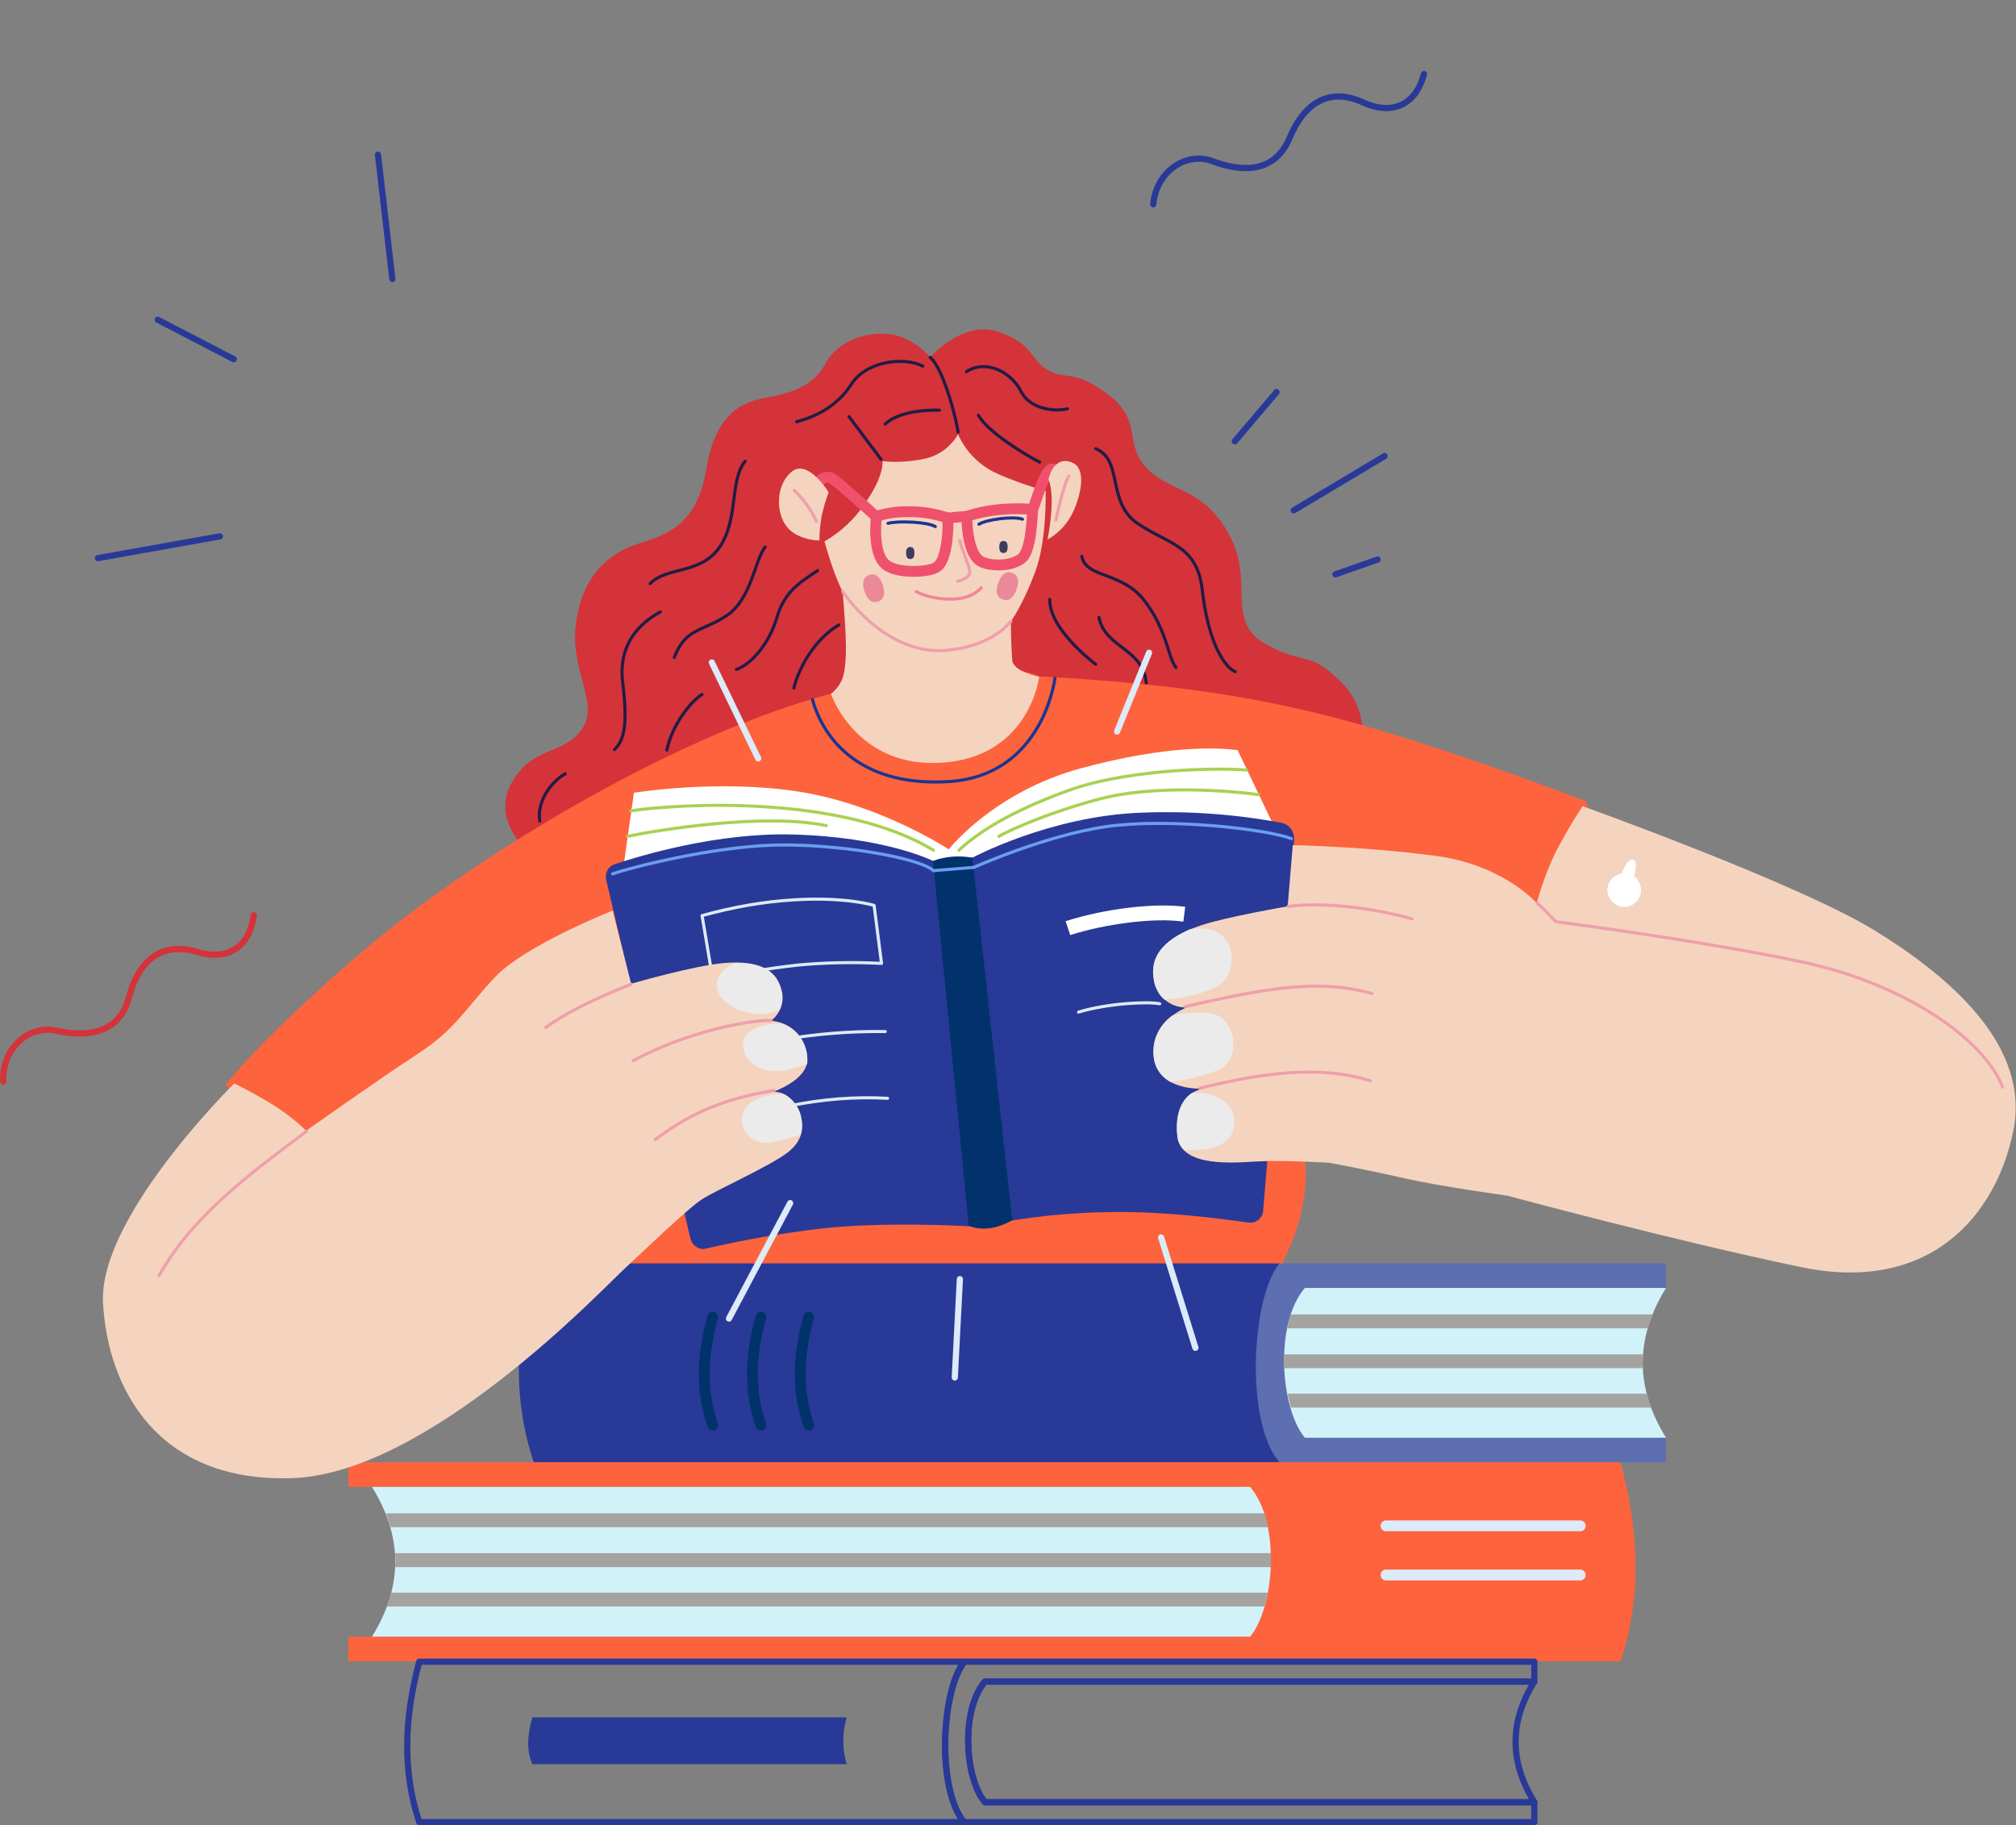
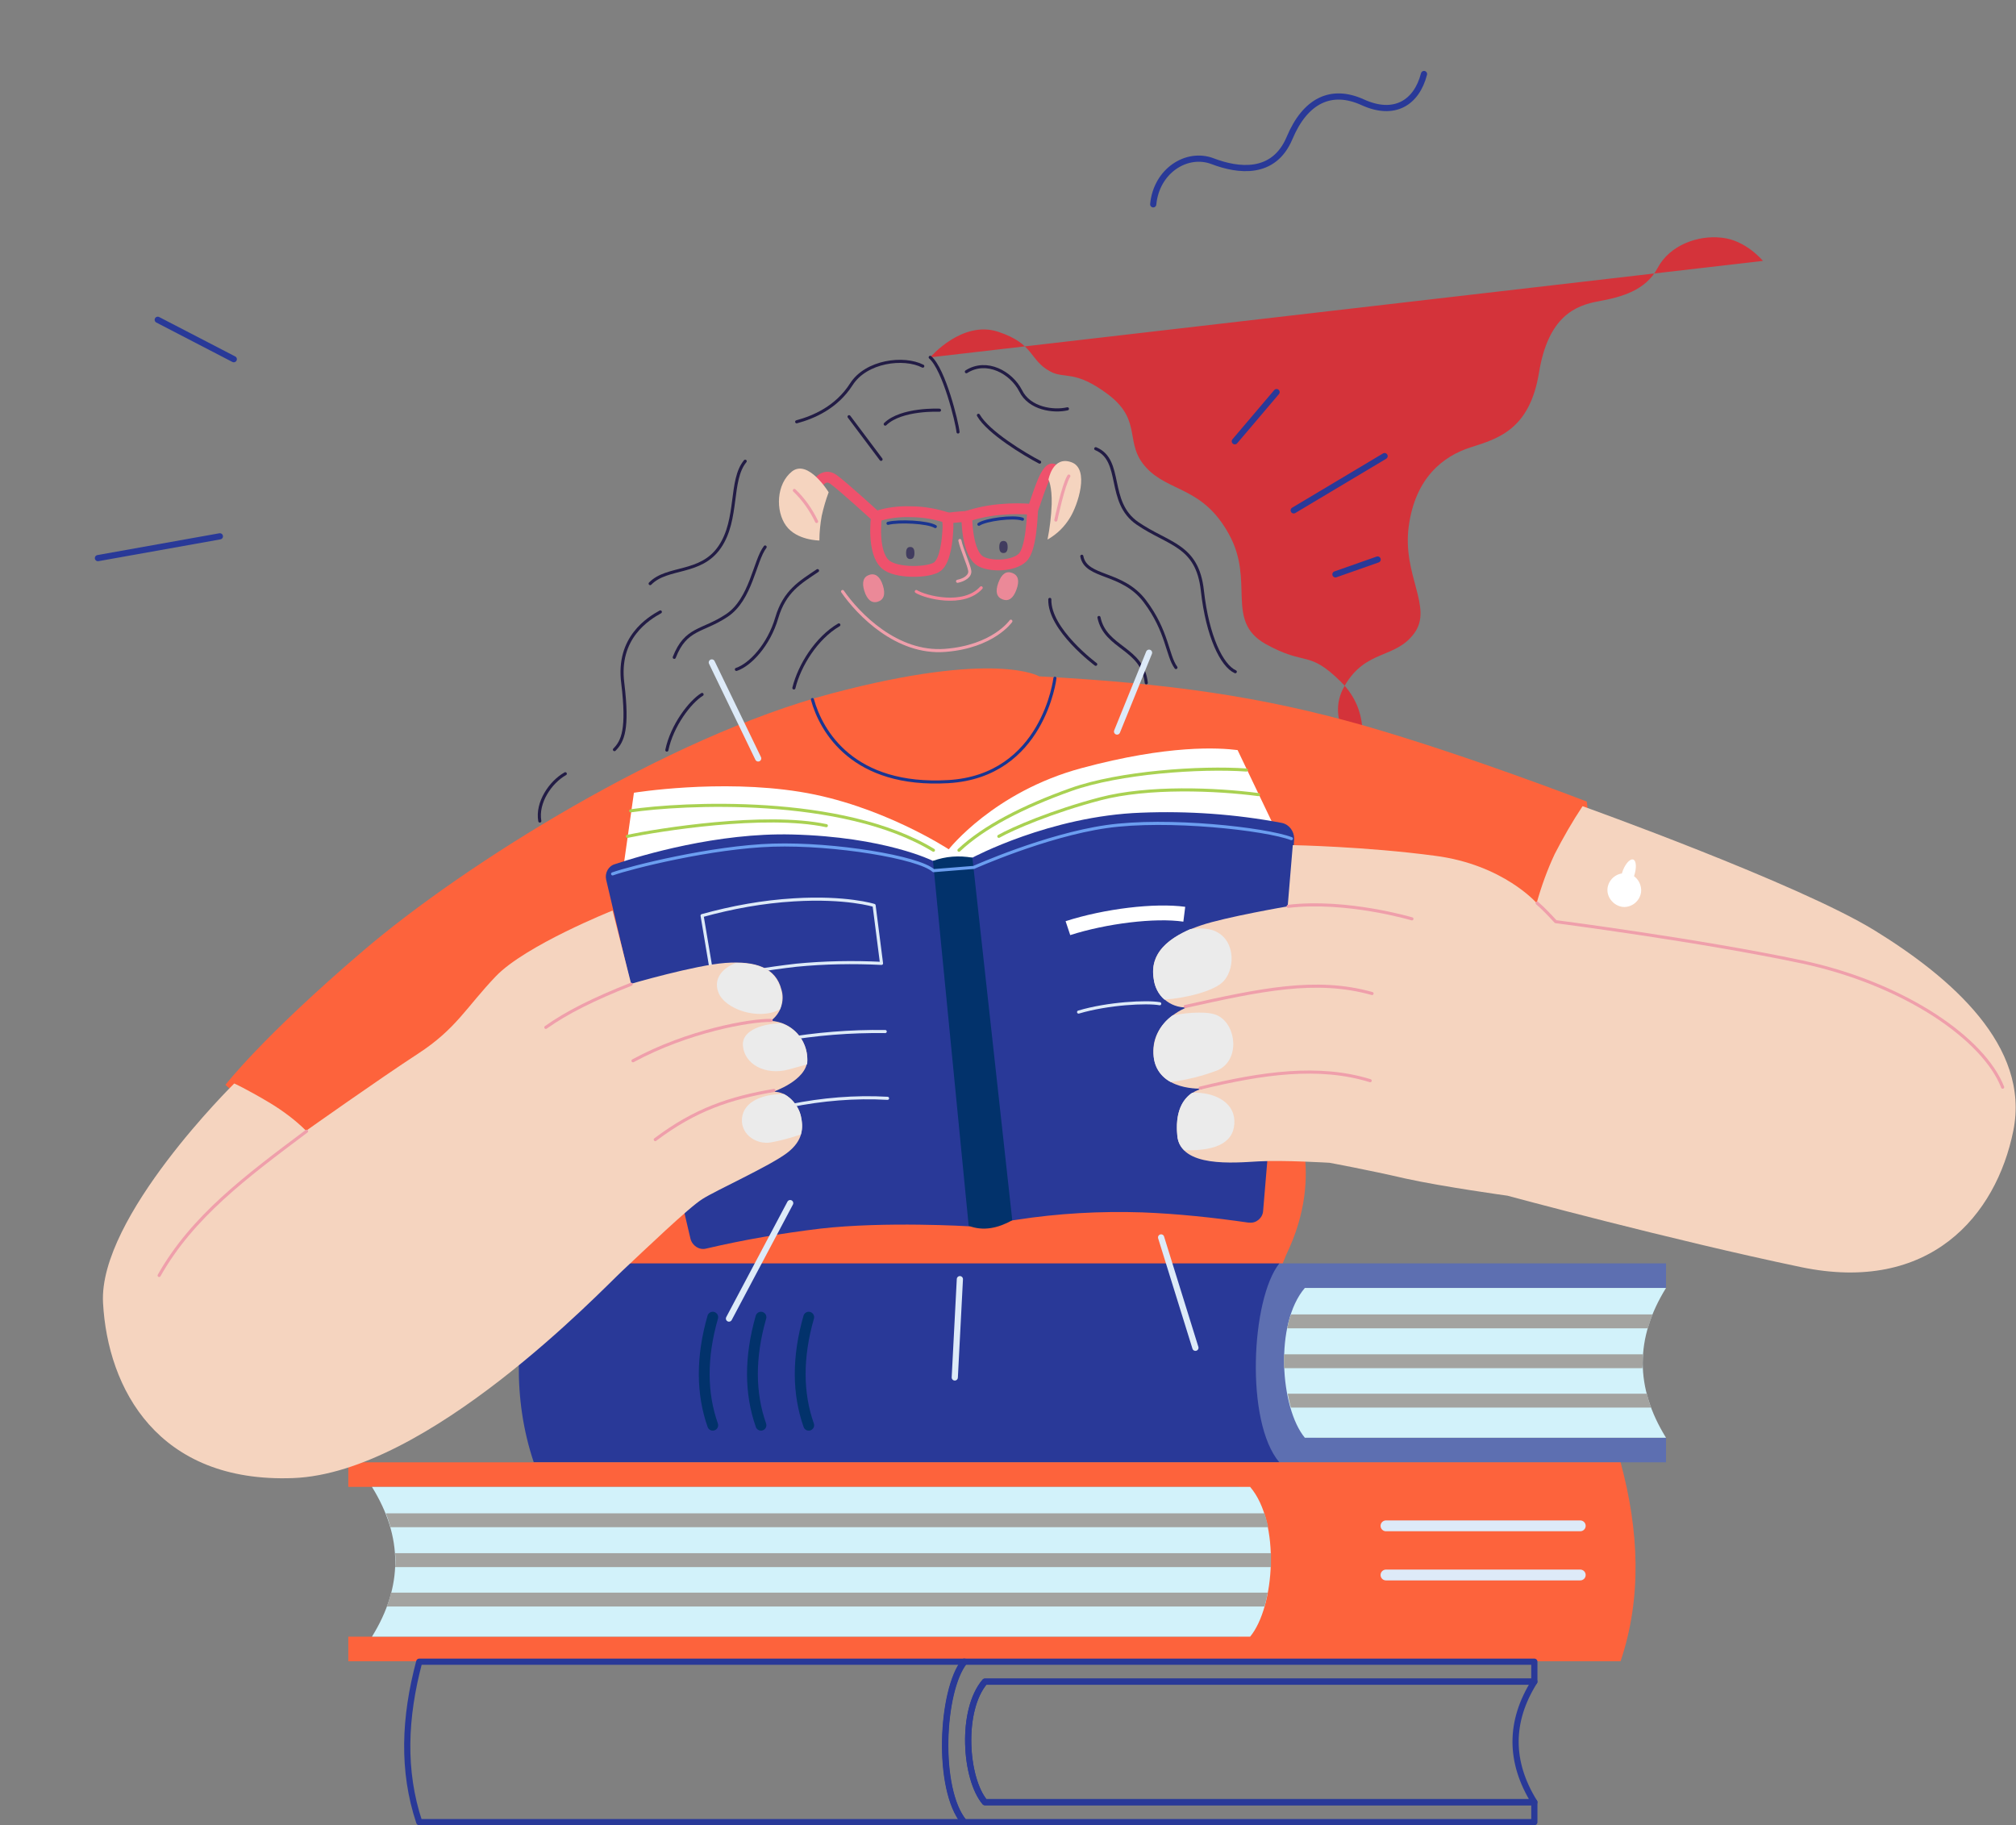
<svg xmlns="http://www.w3.org/2000/svg" version="1.1" id="Calque_1" x="0" y="0" width="434.8" height="393.6" viewBox="0 0 434.8 393.6" xml:space="preserve" enable-background="new 0 0 434.8 393.6">
  <rect x="0" y="0" width="434.8" height="393.6" fill="#808080" stroke="none" />
  <style>.st0{fill:#D4333A;} .st1{fill:#FD633C;} .st2{fill:#293998;} .st3{fill:#5D6FB1;} .st4{fill:#D2F2FA;} .st5{fill:none;stroke:#02326B;stroke-width:2.336;stroke-linecap:round;stroke-linejoin:round;} .st6{fill:#A3A3A0;} .st7{fill:none;stroke:#DDEAF8;stroke-width:2.336;stroke-linecap:round;stroke-linejoin:round;} .st8{fill:none;stroke:#293998;stroke-width:1.335;stroke-linecap:round;stroke-linejoin:round;} .st9{fill:#F5D4BF;} .st10{fill:#413C5F;} .st11{fill:none;stroke:#EF516C;stroke-width:2.336;stroke-linecap:round;stroke-linejoin:round;} .st12{fill:#EB8998;} .st13{fill:#FFFFFF;} .st14{fill:#02326B;} .st15{fill:none;stroke:#A9D152;stroke-width:0.667;stroke-linecap:round;stroke-linejoin:round;} .st16{fill:none;stroke:#DDEAF8;stroke-width:0.667;stroke-linecap:round;stroke-linejoin:round;} .st17{fill:none;stroke:#6B9EF0;stroke-width:0.667;stroke-linecap:round;stroke-linejoin:round;} .st18{fill:none;stroke:#EF9FAB;stroke-width:0.667;stroke-linecap:round;stroke-linejoin:round;} .st19{fill:#EBEBEB;} .st20{fill:none;stroke:#F48598;stroke-width:0.667;stroke-linecap:round;stroke-linejoin:round;} .st21{fill:none;stroke:#1A3591;stroke-width:0.667;stroke-linecap:round;stroke-linejoin:round;} .st22{fill:none;stroke:#221C45;stroke-width:0.667;stroke-linecap:round;stroke-linejoin:round;} .st23{fill:none;stroke:#D4333A;stroke-width:1.335;stroke-linecap:round;stroke-linejoin:round;} .st24{fill:none;stroke:#DDEAF8;stroke-width:1.335;stroke-linecap:round;stroke-linejoin:round;}</style>
  <g id="Groupe_429" transform="translate(-360.479 10.964)">
-     <path id="Tracé_477" class="st0" d="M561.1 66.1s6.9-8.1 14.7-5.5 6.6 6 11.1 8.5c3.2 1.8 5.3-.5 12.7 5.1 7.4 5.7 3.2 10.4 8.1 15.7 4.9 5.3 12.2 4.1 17.8 14.3 5.7 10.2-.9 18.7 7.9 23.7 8.8 4.9 9.2 1.2 16.2 8.1 7.1 6.9 4.1 15.7 4.1 15.7l-179.6 20.8s-7.8-6.9-3.2-14.8 10.9-5.7 15-11.3-2.6-12.5-1.2-23 7.4-15.2 13.4-17.1 12.7-3.9 14.7-16.1 7.9-14.5 12.9-15.4c4.9-.9 10.1-2.3 12.7-7.2s8.7-7.1 13.8-6.5c5.2.5 8.9 5 8.9 5" />
+     <path id="Tracé_477" class="st0" d="M561.1 66.1s6.9-8.1 14.7-5.5 6.6 6 11.1 8.5c3.2 1.8 5.3-.5 12.7 5.1 7.4 5.7 3.2 10.4 8.1 15.7 4.9 5.3 12.2 4.1 17.8 14.3 5.7 10.2-.9 18.7 7.9 23.7 8.8 4.9 9.2 1.2 16.2 8.1 7.1 6.9 4.1 15.7 4.1 15.7s-7.8-6.9-3.2-14.8 10.9-5.7 15-11.3-2.6-12.5-1.2-23 7.4-15.2 13.4-17.1 12.7-3.9 14.7-16.1 7.9-14.5 12.9-15.4c4.9-.9 10.1-2.3 12.7-7.2s8.7-7.1 13.8-6.5c5.2.5 8.9 5 8.9 5" />
    <path id="Tracé_478" class="st1" d="M584.6 134.9c27.9 1.5 47.8 4.3 70 10.6 22.3 6.4 48.1 16.4 48.1 16.4s3 19-3 37.3c-5.8 17.7-20.9 34.6-20.9 34.6l-39.7-5.6s7.5 13.5-1.2 31.4l-6.8 16.7H490.5l-48.9-24.2s-8.7-8.3-17.5-15.9-15-13.2-15-13.2 7.9-10.3 29.8-29 65.5-46 100.9-55.4 44.8-3.7 44.8-3.7" />
    <path id="Tracé_479" class="st2" d="M636.4 261.5v42.9H475.6c-4.6-13.7-4-28.1 0-42.9h160.8z" />
    <path id="Tracé_480" class="st3" d="M644.3 266.8v32.3h75.5v5.3h-83.4c-7.4-8.7-6.1-35.2 0-42.9h83.4v5.3h-75.5z" />
    <path id="Tracé_481" class="st4" d="M719.8 266.8c-6.7 10.8-6.7 21.5 0 32.3h-77.9c-5.3-6.4-6.6-24.6 0-32.3h77.9z" />
    <path id="Tracé_482" class="st5" d="M514.2 273.1c-2.5 8.7-2.4 16.5 0 23.3" />
    <path id="Tracé_483" class="st5" d="M524.6 273.1c-2.5 8.7-2.4 16.5 0 23.3" />
    <path id="Tracé_484" class="st5" d="M534.9 273.1c-2.5 8.7-2.4 16.5 0 23.3" />
    <path id="Tracé_485" class="st6" d="M714.8 281.1h-77.4v3h77.3c.1-1 .1-2 .1-3" />
    <path id="Tracé_486" class="st6" d="M638.1 275.5h77.8c.3-1 .6-2 1-3h-78c-.4 1-.6 2-.8 3" />
    <path id="Tracé_487" class="st6" d="M716.6 292.6c-.4-1-.7-2-.9-3h-77.5c.2 1 .4 2 .7 3h77.7z" />
    <path id="Tracé_488" class="st1" d="M635.7 304.4v42.9H710c4.6-13.7 4-28.1 0-42.9h-74.3z" />
    <path id="Tracé_489" class="st1" d="M627.7 309.7V342H435.6v5.3h200.1c7.4-8.7 6.1-35.2 0-42.9H435.6v5.3h192.1z" />
    <path id="Tracé_490" class="st4" d="M440.7 309.7c6.7 10.8 6.7 21.5 0 32.3h189.4c5.3-6.4 6.6-24.6 0-32.3H440.7z" />
    <path id="Tracé_491" class="st6" d="M445.7 324h188.9v3H445.7c.1-1 .1-2 0-3" />
    <path id="Tracé_492" class="st6" d="M634 318.4H444.7c-.3-1-.6-2-1-3h189.5c.3 1 .6 2 .8 3" />
    <path id="Tracé_493" class="st6" d="M443.9 335.5c.4-1 .7-2 .9-3h189.1c-.2 1-.4 2-.7 3H443.9z" />
    <line id="Ligne_69" class="st7" x1="659.4" y1="318.1" x2="701.3" y2="318.1" />
    <line id="Ligne_70" class="st7" x1="659.4" y1="328.7" x2="701.3" y2="328.7" />
    <path id="Tracé_494" class="st8" d="M568.5 347.4H450.9c-3.2 12-3.7 23.5 0 34.6h117.5c-5.9-7.1-4.9-28.4.1-34.6z" />
    <path id="Tracé_495" class="st8" d="M572.9 377.7c-4.3-5.1-5.3-19.8 0-26h118.5v-4.3h-123c-4.9 6.2-6 27.5 0 34.6h123v-4.3H572.9z" />
    <path id="Tracé_496" class="st8" d="M574.8 351.7h-1.9c-5.3 6.2-4.3 20.9 0 26h118.5c-5.4-8.7-5.4-17.4 0-26H574.8z" />
-     <path id="Tracé_497" class="st2" d="M543.1 369.5h-67.8c-1.3-2.9-1.1-6.3 0-10.1h67.8c-1 3.3-1 6.9 0 10.1" />
-     <path id="Tracé_498" class="st9" d="M538.3 105.8s1.9 7 3.9 10.8c0 0 .9 9.4.7 13.8-.2 4.4-.7 6.1-3.2 8.3 0 0 5.5 16.2 24.2 14.8 18.7-1.4 20.7-18.5 20.7-18.5s-5.5-1.1-5.8-3.5c-.2-2.8-.3-5.6-.3-8.4 2.2-3.4 3.9-7.1 5.3-10.9 2.5-6.7 2.2-17.3 2.2-17.3-3.6-1-7-2.2-10.4-3.7-3.8-1.7-6.8-4.7-8.5-8.5-1.5 2.6-4 4.5-6.9 5.2-3.1.7-6.2.9-9.4.6 0 0 .5 3-3.7 9-2.2 3.4-5.2 6.2-8.8 8.3" />
    <path id="Tracé_499" class="st10" d="M556.8 109.6c-.6 0-.9-.4-.9-1.3s.3-1.3.9-1.3.9.4.9 1.3-.3 1.3-.9 1.3" />
    <path id="Tracé_500" class="st10" d="M576.9 108.3c-.6 0-.9-.4-.9-1.3s.3-1.3.9-1.3.9.4.9 1.3-.3 1.3-.9 1.3" />
    <path id="Tracé_501" class="st11" d="M536.6 93.6s1.5-2.7 3.6-1.2c2.1 1.5 9.3 8.1 9.3 8.1s-1 7.6 1.9 10.2c2.2 2.1 9.6 1.9 11.3.5s2.1-5.8 2.2-7.8c.1-.9 0-1.8-.1-2.7-2.5-.8-5.1-1.3-7.8-1.3-2.5-.1-5.1.2-7.5 1" />
    <path id="Tracé_502" class="st11" d="M569 100.4s-.1 8.3 3.2 9.8c2.3 1.1 6.9.9 8.8-.9 1.9-1.8 2.1-8.9 2.2-10.4-2.2-.2-4.5-.2-6.7 0-2.6.2-5.1.7-7.5 1.5z" />
    <path id="Tracé_503" class="st11" d="M564.8 100.8c2.1-.3 4.2-.4 4.2-.4" />
    <path id="Tracé_504" class="st11" d="M583.2 98.9c.8-1.7 3.1-10.8 4.9-8.3" />
    <path id="Tracé_505" class="st9" d="M539.2 95.2s-4.4-7.2-7.9-4.5c-3.4 2.7-3.6 8.5-1.3 11.7s7.2 3.2 7.2 3.2c0-1.8.2-3.6.5-5.3.4-1.8.9-3.5 1.5-5.1" />
    <path id="Tracé_506" class="st9" d="M586.6 92.5s.9-5.2 4.9-3.8c4.1 1.4 1.4 9.3-.2 11.9-1.2 2-2.8 3.6-4.9 4.8.5-2.5.8-5 .9-7.6.1-3.9-.7-5.4-.7-5.3" />
    <path id="Tracé_507" class="st12" d="M549.8 118.8c-1.3.4-2.3-.4-2.9-2.3s-.2-3.1 1.1-3.5 2.3.4 2.9 2.3.2 3.1-1.1 3.5" />
    <path id="Tracé_508" class="st12" d="M576.7 118.3c-1.3-.5-1.6-1.7-.9-3.6s1.7-2.6 3-2.1 1.6 1.7.9 3.6-1.7 2.6-3 2.1" />
    <path id="Tracé_509" class="st13" d="M494.4 179.8l2.8-19.8s18.4-3 35.8-.2c17.5 2.8 32.1 12.4 32.1 12.4s9.7-12.4 28.6-17.5c18.9-5.1 29.7-4.4 33.7-3.9l8.7 18.2-70.8 17.1-70.9-6.3z" />
    <path id="Tracé_510" class="st2" d="M491.2 178.7c-.3-1.4.5-2.9 1.9-3.3 6-2 22.2-6.8 38.2-6.4 20.1.5 30.4 5.7 30.4 5.7l8.5-.7s16.8-9 36.4-9.7c10.1-.4 20.3.3 30.3 2.2 1.6.3 2.7 1.8 2.7 3.4l-.1 1.5-6.6 78.8c-.1 1.5-1.5 2.7-3 2.5h-.2c-7.6-1.1-15.2-1.9-22.8-2.2-9.1-.3-18.2.2-27.2 1.6l-10.2 1.4s-18.1-1.1-32.1.5c-8.3 1-16.5 2.4-24.6 4.3-1.5.4-3-.6-3.4-2.1l-18.2-77.5z" />
    <path id="Tracé_511" class="st14" d="M561.7 174.7l7.7 78.7c3.2 1.2 6.3.5 9.4-1.2l-8.6-78.2c-2.9-.5-5.8-.3-8.5.7" />
    <path id="Tracé_512" class="st13" d="M591.3 190.7l-1-3c8.4-2.7 19.2-4 25.8-3.1l-.4 3.2c-6.1-.9-16.6.4-24.4 2.9" />
    <path id="Tracé_513" class="st15" d="M496.5 163.9c10.9-1.6 45.6-3.5 65.3 8.5" />
    <path id="Tracé_514" class="st15" d="M629.3 155.1c-9.9-.7-27.4.5-37.8 4.2s-18.9 8.1-24.2 13.1" />
    <path id="Tracé_515" class="st15" d="M495.8 169.4c6.7-1.4 29.7-5.1 42.9-2.3" />
    <path id="Tracé_516" class="st15" d="M631.9 160.4c-9.2-1.2-23.8-1.8-34.1.9s-18.9 6.4-21.9 8.1" />
    <path id="Tracé_517" class="st16" d="M593.1 207.3c6.4-1.9 14.7-2.3 17.5-1.8" />
    <path id="Tracé_518" class="st16" d="M511.9 186.5c6.5-1.8 13.1-3 19.8-3.4 11.3-.7 17.3 1.2 17.3 1.2l1.6 12.5c-6.1-.3-12.3-.2-18.4.4-6.1.7-12.1 1.7-18 3l-2.3-13.7z" />
    <path id="Tracé_519" class="st16" d="M529 213.3c7.4-1.3 14.9-1.9 22.4-1.8" />
    <path id="Tracé_520" class="st16" d="M530.9 227.5c6.9-1.4 14-2 21-1.6" />
    <path id="Tracé_521" class="st17" d="M492.6 177.5c3.9-1.4 21.4-5.8 34.6-6.2s31.4 2.6 34.6 5.5l8.7-.7s15.4-6.9 28.6-8.8 34.4.5 39.9 2.6" />
    <path id="Tracé_522" class="st9" d="M701.8 162.9s46.6 16.7 63 26.8c16.4 10.1 33.6 24.9 29.9 43.2s-18 35.2-45.8 29.4c-27.8-5.8-63.3-15.4-63.3-15.4s-13.8-1.9-22-3.7c-8.2-1.9-16.4-3.4-16.4-3.4s-10-.6-15.3-.3-16.8 1.4-17.5-5.5c-.7-6.9 2.5-9.5 5.5-10.2 0 0-9.7.7-10.6-6.9s7.1-10.6 7.1-10.6c-3.6.1-6.7-2.6-7.1-6.2-1.1-6.5 4.9-9.7 10.2-11.5s18.7-4.1 18.7-4.1l1.1-13.2s15.8.3 30.7 2.3c14.7 1.9 21.9 10.2 21.9 10.2 1-3.6 2.3-7.2 3.9-10.6 1.8-3.5 3.8-7 6-10.3" />
    <path id="Tracé_523" class="st9" d="M411 222.7s-29.3 28.8-28.3 47.3 11.8 38.9 41 37.8c29.1-1.1 66.4-40.4 71-44.7s14.5-13.8 17.3-15.5c2.8-1.8 14.5-7.1 18.2-9.9s3.5-5.7 3-8-2.9-5.4-6-5.2c0 0 7.2-2.4 7.4-6.8.1-4.5-3.4-8.3-7.9-8.5 2.1-1.5 3.1-4.3 2.3-6.8-1.2-4.6-5.4-6.2-12.1-5.7-6.6.5-20.3 4.5-20.3 4.5l-4-15.8s-18.8 7.5-25.2 14.2-8.5 11.3-16.8 16.7c-8.3 5.4-24.1 16.6-24.1 16.6-2.3-2.3-5-4.3-7.8-6-5.2-3.1-7.7-4.2-7.7-4.2" />
    <path id="Tracé_524" class="st18" d="M426.6 233c-13.2 9.9-24.6 18.4-31.8 31.1" />
    <path id="Tracé_525" class="st18" d="M496.6 201.3c-8.1 3.2-13.9 6.1-18.4 9.3" />
    <path id="Tracé_526" class="st18" d="M638.3 184.5c12.6-1.5 26.7 2.7 26.7 2.7" />
    <path id="Tracé_527" class="st18" d="M692 183.8c1.4 1.2 2.7 2.6 4 4 0 0 31 4 53.2 8.7 22.3 4.8 39.2 16.7 43.2 27" />
    <path id="Tracé_528" class="st18" d="M526.8 209.1c-4.5-.1-18 2.3-29.8 8.7" />
    <path id="Tracé_529" class="st18" d="M527.4 224.2c-9.4 1.6-17 4.1-25.6 10.6" />
    <path id="Tracé_530" class="st18" d="M616.1 206.1c16.2-3.6 28.2-6.2 40.3-2.8" />
    <path id="Tracé_531" class="st18" d="M619.3 223.7c13.5-3.3 25.7-5 36.7-1.6" />
    <path id="Tracé_532" class="st19" d="M528.7 206.7c.5-1.3.6-2.8.2-4.2-1-4.1-4.4-5.8-9.7-5.8-2.9 1.1-4.9 3.4-3.8 6.3 1.3 3.7 8.8 6.2 13.3 3.7" />
    <path id="Tracé_533" class="st19" d="M528.9 209.7c-3.3.1-8.4 1.2-8.2 4.8.3 4.1 4.9 6.5 9.8 5.2 1.7-.5 3-.8 4-1.1.1-.2.1-.5.1-.7.1-3.8-2.2-7.1-5.7-8.2" />
    <path id="Tracé_534" class="st19" d="M533.2 229.7c-.5-2-1.8-3.7-3.6-4.7-3.7-.1-8.2 1.1-9 4.6-.8 3.8 2.8 6.4 6.2 5.8 2.2-.4 4.3-1 6.4-1.7.4-1.4.3-2.7 0-4" />
    <path id="Tracé_535" class="st19" d="M626.7 230.6c-.2-4-4.5-6.1-9.1-5.9-2.1 1.4-3.7 4.2-3.2 9.3.1 1.2.6 2.3 1.5 3.1 7.3.2 11-1.9 10.8-6.5" />
    <path id="Tracé_536" class="st19" d="M623.2 208.1c-1.8-1-6.1-.8-9.8-.1-2.9 2-4.4 5.4-4.1 8.9.2 2.4 1.6 4.4 3.7 5.5 3.5-.5 6.9-1.3 10.2-2.6 4.7-2.2 4-9.6 0-11.7" />
    <path id="Tracé_537" class="st19" d="M609.3 200.1c.2 1.7 1 3.4 2.3 4.5 3.9-.2 10.9-1.7 12.9-4.1 2.5-2.9 2.4-9.3-2.6-10.9-1.5-.4-3.1-.4-4.7-.2-4.5 2-8.8 5.1-7.9 10.7" />
    <path id="Tracé_538" class="st18" d="M542.2 116.6c3.4 4.9 11.7 13.5 22.1 12.7 10.4-.8 14.2-6.3 14.2-6.3" />
    <path id="Tracé_539" class="st18" d="M567.5 105.6c.4 1.9 1.9 5.2 2.1 6.4.3 1.2-1.1 2.1-2.6 2.4" />
    <path id="Tracé_540" class="st20" d="M558.1 116.6c1.9 1.2 10.2 3.4 14-.8" />
    <path id="Tracé_541" class="st21" d="M552 101.9c2.3-.6 8.6-.3 10.2.7" />
    <path id="Tracé_542" class="st21" d="M571.6 102.1c1.5-1 7.4-1.8 9.4-1.1" />
    <path id="Tracé_543" class="st18" d="M531.8 94.8c2 1.9 3.6 4.2 4.8 6.7" />
    <path id="Tracé_544" class="st18" d="M591 91.7c-1.2 1.9-2.8 9.5-2.8 9.5" />
    <path id="Tracé_545" class="st21" d="M535.7 139.9c1.9 6.9 8.8 18.9 29.3 17.7 20.5-1.2 23-22.3 23-22.3" />
    <path id="Tracé_546" class="st22" d="M561.1 66.1c3 2.6 5.8 14 6 16.1" />
    <path id="Tracé_547" class="st22" d="M568.9 69.2c4.4-2.8 9.7.2 11.7 4.1 1.9 3.9 7.1 4.6 10.1 3.9" />
    <path id="Tracé_548" class="st22" d="M571.5 78.6c2.1 3.7 10.1 8.5 13.2 10.1" />
    <line id="Ligne_71" class="st22" x1="550.5" y1="88.1" x2="543.6" y2="78.9" />
    <path id="Tracé_549" class="st22" d="M559.5 68c-4.1-2.1-12.2-1.1-15.4 3.9S536 79 532.3 80" />
    <path id="Tracé_550" class="st22" d="M551.4 80.5c3.5-3.4 11.7-3 11.7-3" />
    <path id="Tracé_551" class="st22" d="M596.8 85.8c6 2.5 2.3 11.5 9 16.1 6.7 4.6 12.9 4.6 14 14.5 1.1 9.9 4.2 16.2 7.1 17.5" />
    <path id="Tracé_552" class="st22" d="M593.8 109c.9 4.8 8.7 3.2 13.6 9.7s4.8 11.7 6.7 14.3" />
    <path id="Tracé_553" class="st22" d="M586.9 118.3c-.2 6.5 9.9 14 9.9 14" />
    <path id="Tracé_554" class="st22" d="M521.2 88.5c-3.4 4.1-1.4 12.5-5.5 18.5s-11.3 4.1-15 7.9" />
    <path id="Tracé_555" class="st22" d="M525.5 107c-2.3 3-3 11.3-8.3 14.8s-8.8 2.6-11.3 9" />
    <path id="Tracé_556" class="st22" d="M536.8 112.1c-3.7 2.5-7.1 4.4-8.8 10.2s-5.7 10.1-8.7 11.1" />
    <path id="Tracé_557" class="st22" d="M541.4 123.8c-4.8 2.8-8.5 8.7-9.7 13.6" />
    <path id="Tracé_558" class="st22" d="M511.9 138.8c-2.6 1.6-6.5 6.7-7.6 12" />
    <path id="Tracé_559" class="st22" d="M502.9 121c-2.5 1.4-9.4 5.5-8.1 15.4 1.2 9.9 0 12.5-1.8 14.3" />
    <path id="Tracé_560" class="st22" d="M482.4 155.9c-3.2 1.8-6.2 6.2-5.5 10.2" />
    <path id="Tracé_561" class="st22" d="M597.5 122.2c1.4 6.7 9.4 6.5 10.2 14.1" />
    <line id="Ligne_72" class="st8" x1="635.8" y1="73.6" x2="626.8" y2="84.2" />
    <line id="Ligne_73" class="st8" x1="659.1" y1="87.4" x2="639.5" y2="99.1" />
    <line id="Ligne_74" class="st8" x1="648.5" y1="112.9" x2="657.6" y2="109.7" />
    <path id="Tracé_562" class="st8" d="M609.2 33.1c.7-7.3 7.3-11.4 12.8-9.3s13.2 3.1 16.6-5 9-10.8 15.8-7.7 11.6.1 13.2-6.1" />
-     <path id="Tracé_563" class="st23" d="M361.2 222.3c-.4-7.3 5.7-12.3 11.4-11s13.5 1.2 15.7-7.2c2.2-8.4 7.4-11.9 14.6-9.8 7.2 2.2 11.5-1.5 12.3-7.9" />
    <path id="Tracé_566" class="st13" d="M712.9 178c.6-1.8.5-3.4-.2-3.6-.7-.2-1.8 1-2.4 2.9v.1c-2 .3-3.4 2.2-3.1 4.1s2.2 3.4 4.1 3.1c2-.3 3.4-2.2 3.1-4.1-.2-1.1-.7-1.9-1.5-2.5" />
    <line id="Ligne_75" class="st8" x1="381.6" y1="109.4" x2="407.9" y2="104.7" />
    <line id="Ligne_76" class="st8" x1="394.5" y1="58" x2="410.9" y2="66.5" />
-     <line id="Ligne_77" class="st8" x1="442" y1="22.4" x2="445.1" y2="49.2" />
    <line id="Ligne_78" class="st24" x1="514" y1="131.9" x2="524" y2="152.6" />
    <line id="Ligne_79" class="st24" x1="608.3" y1="129.8" x2="601.4" y2="146.8" />
    <line id="Ligne_80" class="st24" x1="530.9" y1="248.5" x2="517.7" y2="273.4" />
    <line id="Ligne_81" class="st24" x1="567.5" y1="264.9" x2="566.4" y2="286.1" />
    <line id="Ligne_82" class="st24" x1="610.9" y1="255.9" x2="618.3" y2="279.7" />
  </g>
</svg>